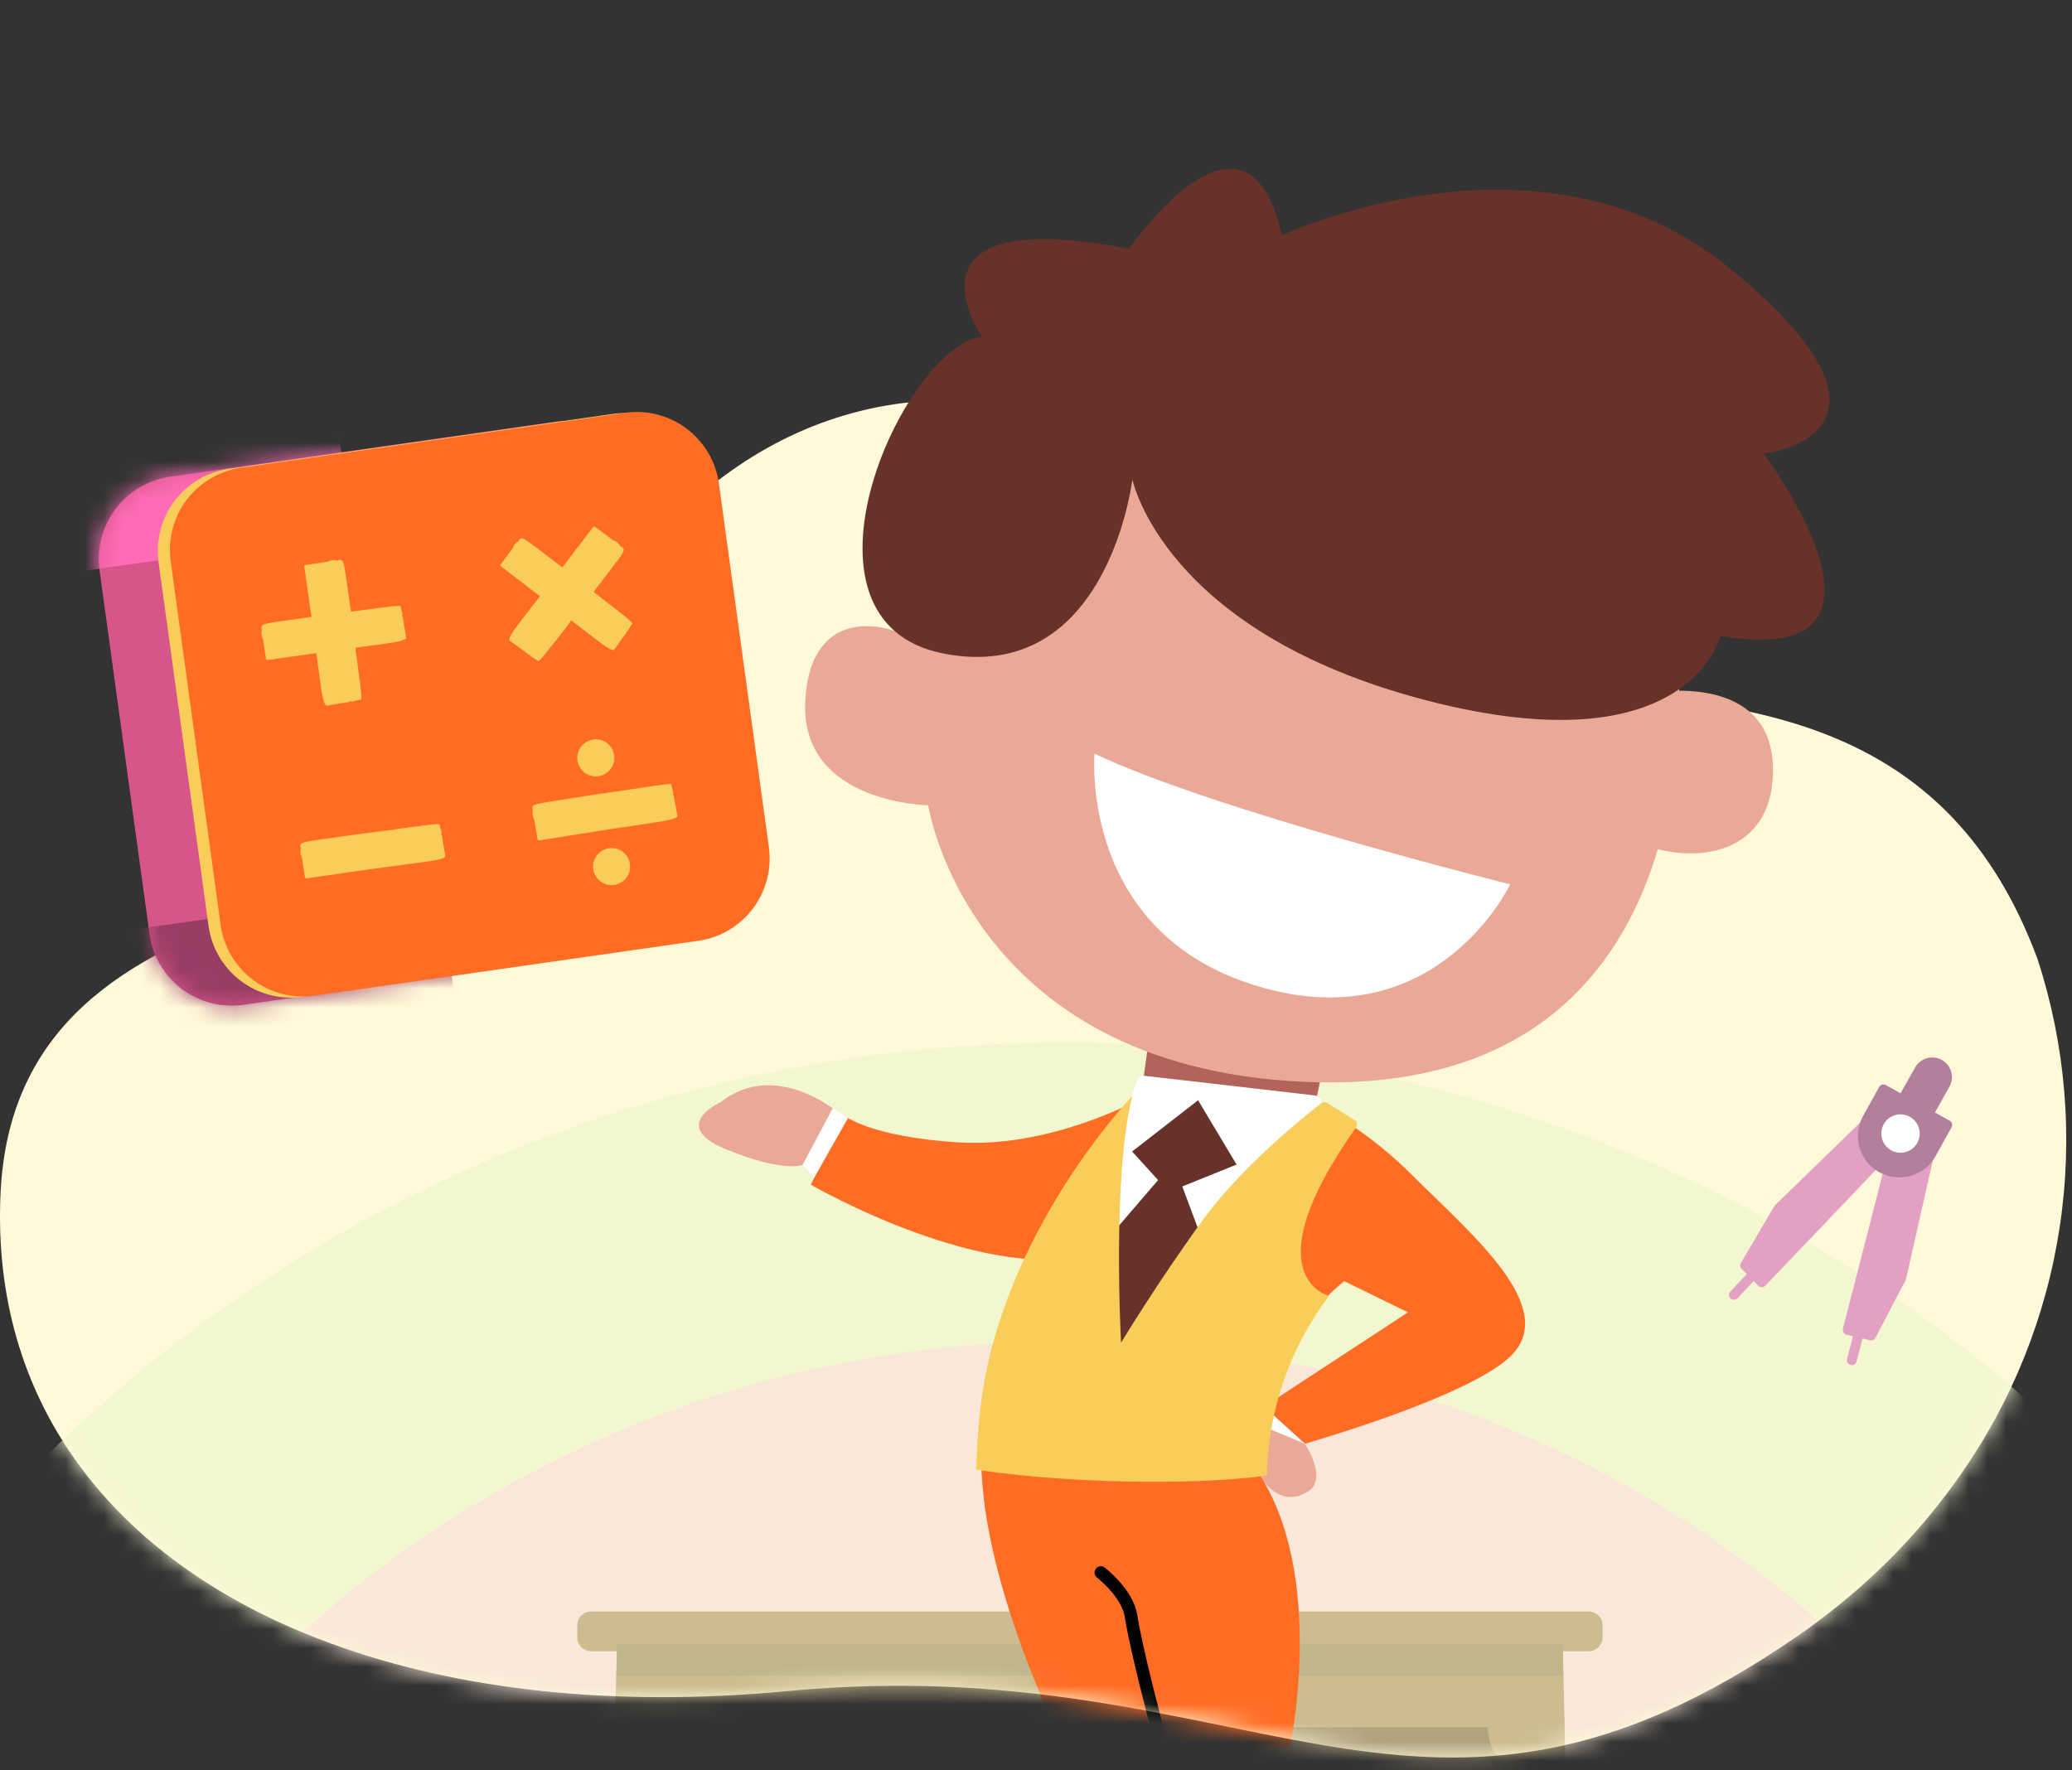
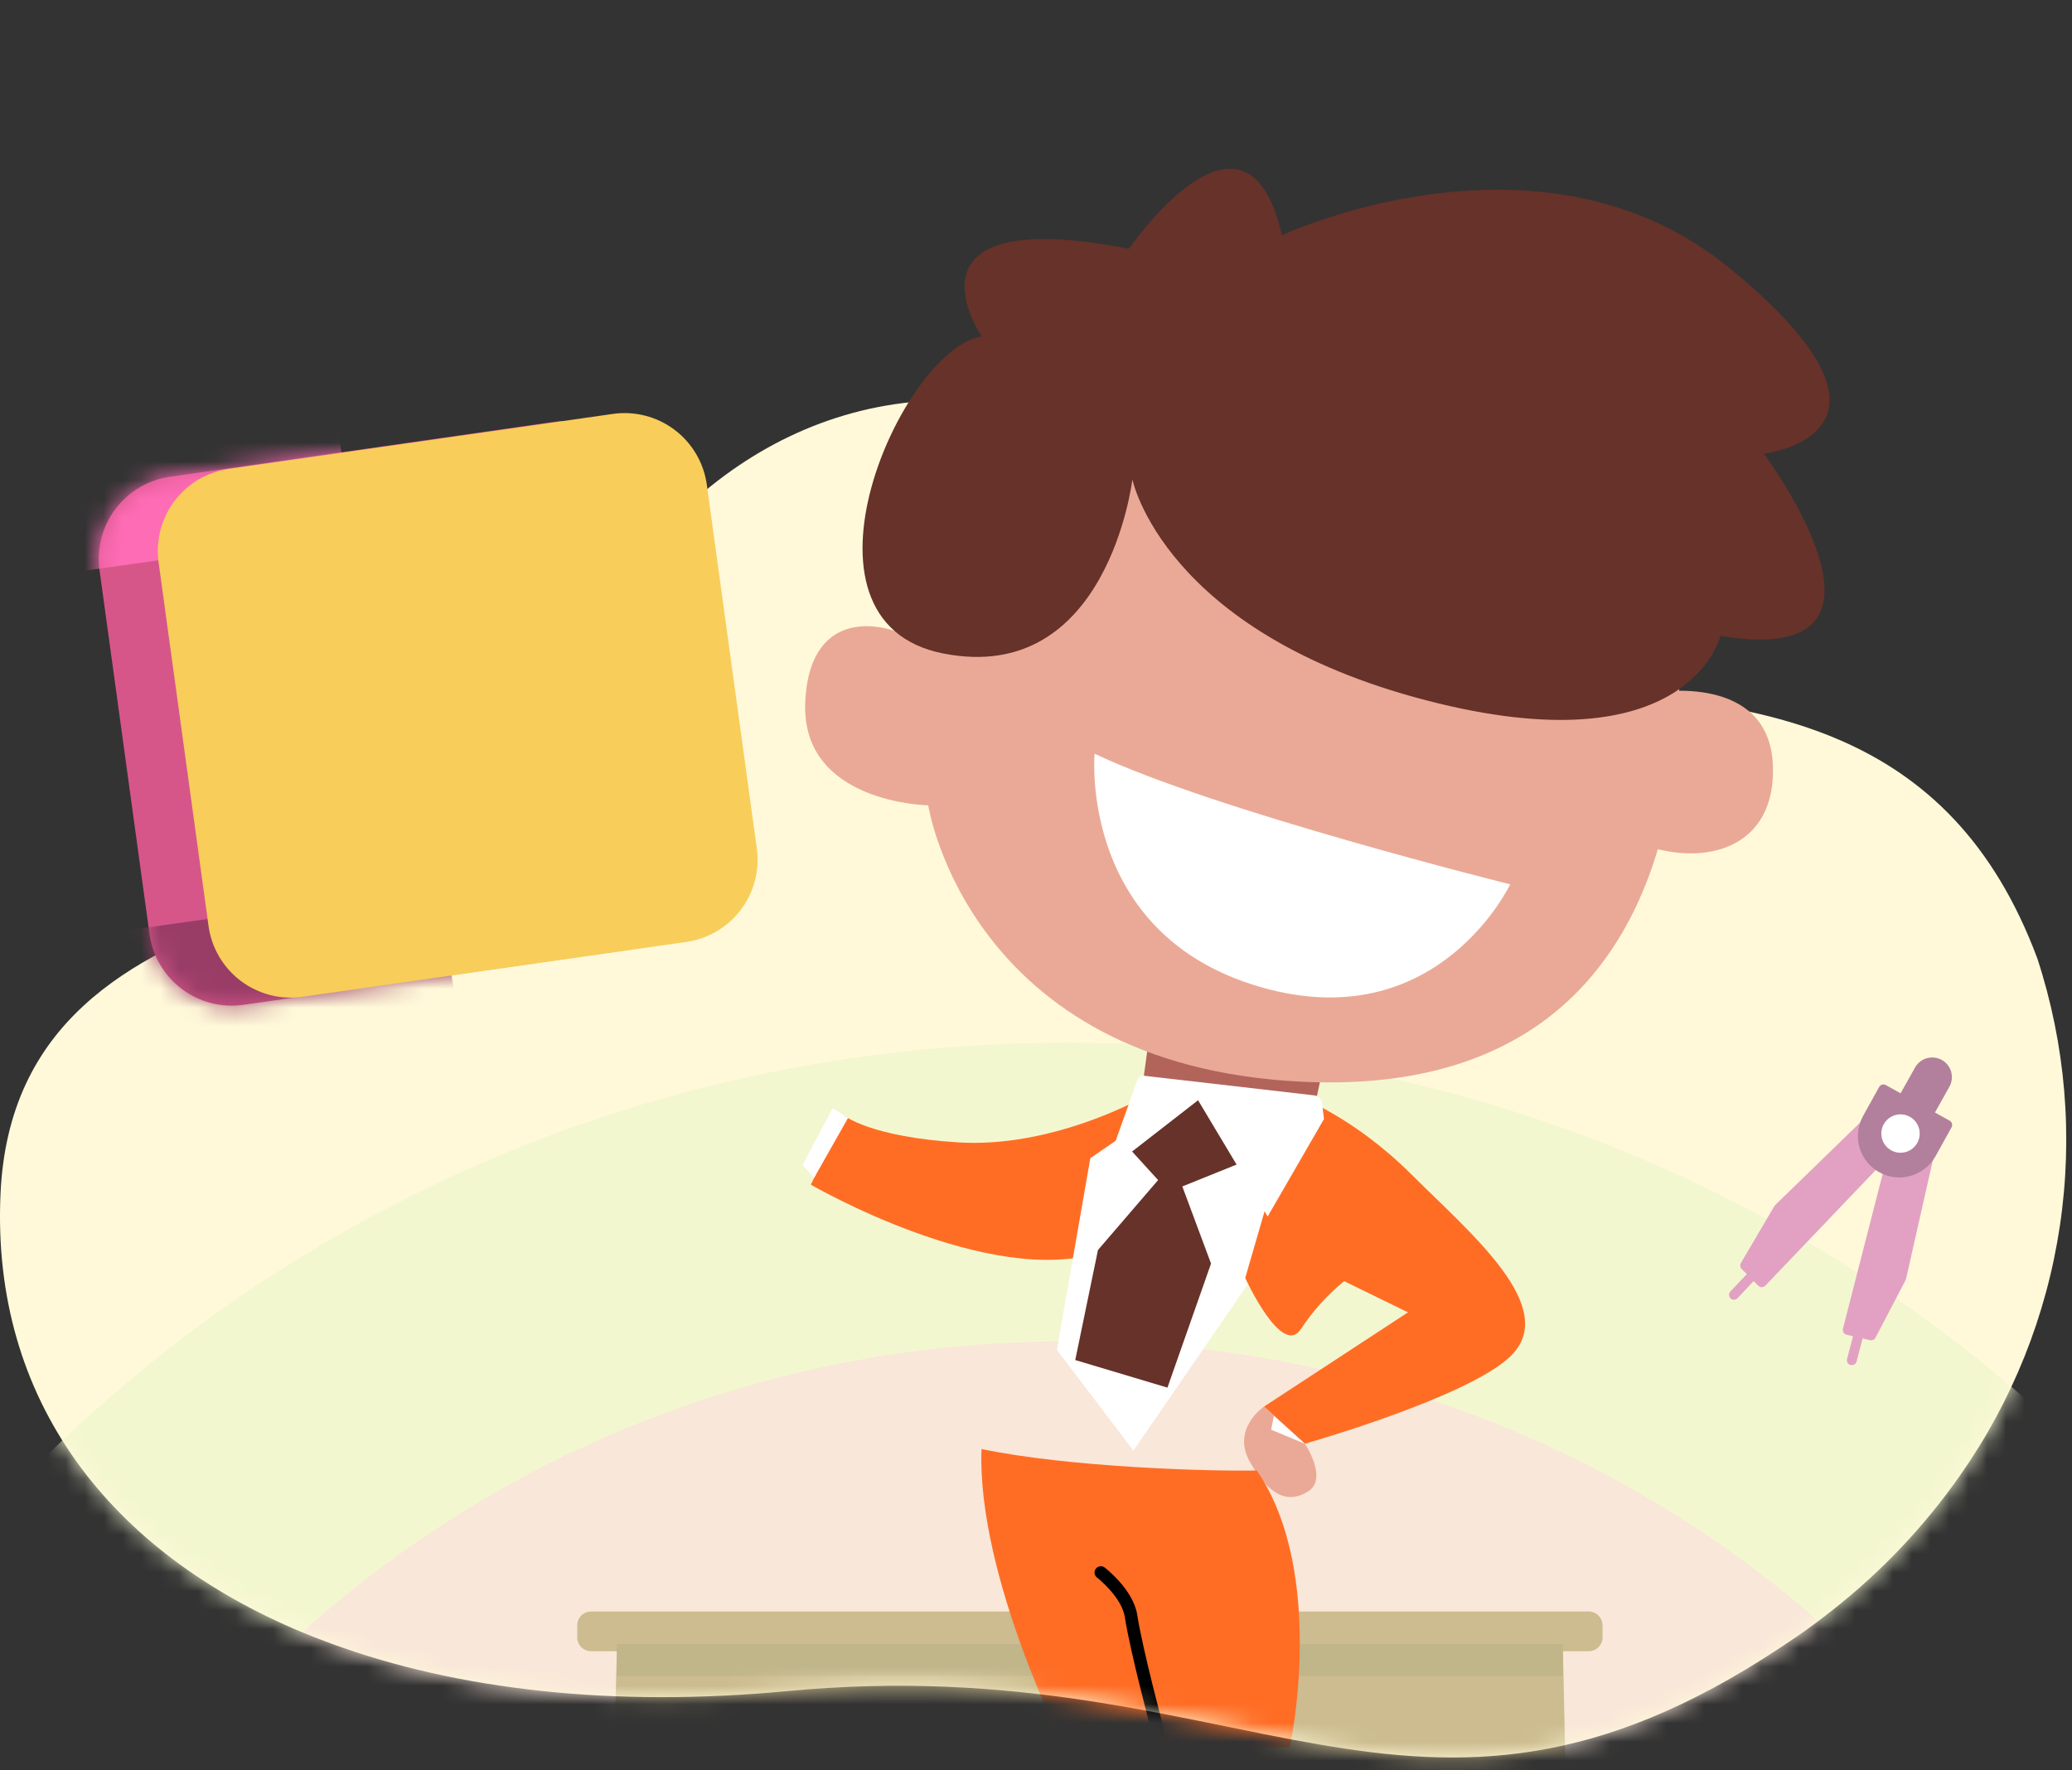
<svg xmlns="http://www.w3.org/2000/svg" width="110" height="94" viewBox="0 0 110 94" fill="none">
  <rect x="0" y="0" width="110" height="94" fill="#333333" stroke="none" />
  <path d="M0.026 63.42C0.823 45.136 25.937 49.547 28.808 39.672C31.678 29.797 39.358 21.805 49.333 21.279C59.308 20.752 60.459 26.322 71.701 33.475C74.966 35.567 78.765 36.673 82.643 36.658H82.659C93.401 37.199 103.519 38.435 108.162 50.899C109.658 55.474 110.066 60.335 109.356 65.096C108.646 69.856 106.836 74.386 104.07 78.325C102.179 81.03 99.899 83.441 97.304 85.48C96.692 85.964 96.08 86.425 95.427 86.874C95.125 87.078 94.825 87.282 94.515 87.486C75.022 100.411 66.192 87.486 41.764 89.797C32.582 90.664 24.295 89.742 17.57 87.267C17.072 87.084 16.578 86.894 16.095 86.694C5.789 82.422 -0.458 74.32 0.026 63.42Z" fill="#FFF9D9" />
  <mask id="mask0_233_29238" style="mask-type:alpha" maskUnits="userSpaceOnUse" x="0" y="0" width="110" height="94">
-     <path d="M0.028 63.42C0.825 45.135 25.939 49.546 28.81 39.671C31.68 29.796 40.086 3.367 50.061 2.84C60.036 2.314 60.752 -2.885 71.994 4.268C75.259 6.36 74.645 1.528 78.523 1.514L97.306 10.491C108.048 11.032 103.521 38.435 108.164 50.899C109.66 55.474 110.068 60.335 109.358 65.095C108.648 69.856 106.838 74.385 104.072 78.324C102.181 81.029 99.901 83.44 97.306 85.48C96.694 85.963 96.082 86.424 95.429 86.873C95.127 87.077 94.827 87.281 94.517 87.485C75.024 100.41 66.194 87.485 41.766 89.797C32.584 90.664 24.297 89.742 17.572 87.267C17.074 87.083 16.58 86.894 16.097 86.694C5.791 82.421 -0.456 74.319 0.028 63.42Z" fill="#FFF9D9" />
+     <path d="M0.028 63.42C0.825 45.135 25.939 49.546 28.81 39.671C31.68 29.796 40.086 3.367 50.061 2.84C60.036 2.314 60.752 -2.885 71.994 4.268C75.259 6.36 74.645 1.528 78.523 1.514C108.048 11.032 103.521 38.435 108.164 50.899C109.66 55.474 110.068 60.335 109.358 65.095C108.648 69.856 106.838 74.385 104.072 78.324C102.181 81.029 99.901 83.44 97.306 85.48C96.694 85.963 96.082 86.424 95.429 86.873C95.127 87.077 94.827 87.281 94.517 87.485C75.024 100.41 66.194 87.485 41.766 89.797C32.584 90.664 24.297 89.742 17.572 87.267C17.074 87.083 16.58 86.894 16.097 86.694C5.791 82.421 -0.456 74.319 0.028 63.42Z" fill="#FFF9D9" />
  </mask>
  <g mask="url(#mask0_233_29238)">
    <path d="M56.629 201.717C14.733 201.717 -19.231 168.954 -19.231 128.539C-19.231 88.123 14.733 55.36 56.629 55.36C98.525 55.36 132.488 88.123 132.488 128.539C132.488 168.954 98.525 201.717 56.629 201.717Z" fill="#F3F7D0" />
    <path d="M56.629 185.855C23.815 185.855 -2.786 160.194 -2.786 128.539C-2.786 96.885 23.815 71.224 56.629 71.224C89.443 71.224 116.044 96.885 116.044 128.539C116.044 160.194 89.443 185.855 56.629 185.855Z" fill="#F9E7D9" />
    <path d="M32.185 110.086H83.457L82.935 85.76H32.795L32.185 110.086Z" fill="#CCBC8F" />
-     <path d="M35.184 93.821L34.922 106.436C35.775 106.436 36.463 107.393 36.463 108.573H79.162C79.162 107.393 79.851 106.436 80.704 106.436H80.725L80.551 93.821H80.521C79.678 93.821 78.992 92.881 78.98 91.716H36.724C36.714 92.881 36.028 93.821 35.184 93.821Z" fill="#B2A37F" />
    <path d="M31.384 85.568H84.34C84.747 85.568 85.078 85.898 85.078 86.306V86.939C85.078 87.347 84.747 87.677 84.34 87.677H31.384C30.976 87.677 30.645 87.347 30.645 86.939V86.306C30.645 85.898 30.976 85.568 31.384 85.568Z" fill="#CCBC8F" />
    <g style="mix-blend-mode:multiply" opacity="0.4">
      <path d="M82.977 88.149H32.741" stroke="#B2A983" stroke-width="1.678" stroke-miterlimit="10" />
    </g>
-     <path d="M45.005 59.475C45.005 59.475 41.418 56.041 38.245 58.532C38.245 58.532 35.489 59.771 38.537 61.024C41.585 62.276 42.608 61.858 42.608 61.858L43.546 62.903L45.005 59.475Z" fill="#EAA996" />
    <path d="M62.833 57.916C62.582 57.763 62.292 57.686 61.999 57.696C61.705 57.705 61.421 57.8 61.18 57.969C60.309 58.556 55.629 60.952 50.901 60.66C46.174 60.368 44.819 59.232 44.819 59.232L43.046 62.904C43.046 62.904 52.556 68.433 58.473 66.479L59.983 61.531L62.833 57.916Z" fill="#FF6D25" />
    <path d="M66.386 58.157L69.534 63.4L60.173 77.027L56.111 71.68L57.884 61.497L63.568 57.594L66.386 58.157Z" fill="white" />
    <path d="M70.353 56.147L69.498 60.152L60.502 58.74L61.133 54.164L70.353 56.147Z" fill="#B2645B" />
    <path d="M68.906 58.219C68.906 58.219 71.842 59.272 74.955 62.383C78.069 65.494 82.872 69.455 80.17 72.035C77.887 74.217 69.271 76.659 69.271 76.659L67.102 74.69L74.749 69.683L71.358 68.028C70.471 68.753 69.699 69.608 69.069 70.564C68.049 72.119 66.107 67.857 66.107 67.857L68.906 58.219Z" fill="#FF6D25" />
    <path d="M69.183 60.411L62.768 62.998L64.292 67.093L61.978 73.681L57.084 72.216L58.29 66.373L61.483 62.66L59.401 60.374L64.102 57.736L67.087 58.406L69.183 60.411Z" fill="#663229" />
    <path d="M67.299 64.594L63.604 58.422L58.614 62.299L60.376 57.365C60.397 57.288 60.445 57.221 60.511 57.176C60.578 57.131 60.658 57.111 60.737 57.12L69.776 58.163C69.88 58.174 69.978 58.221 70.052 58.295C70.126 58.369 70.172 58.467 70.184 58.571L70.29 59.416L67.299 64.594Z" fill="white" />
    <path d="M67.101 74.689C67.101 74.689 65.363 75.864 66.352 77.617C67.342 79.369 68.331 79.879 69.433 79.202C70.535 78.525 69.27 76.652 69.27 76.652L67.101 74.689Z" fill="#EAA996" />
    <path d="M56.62 93.033L68.482 92.77C68.482 92.77 70.459 83.548 66.723 78.08C64.275 78.133 56.808 77.921 52.107 76.941C51.86 83.734 56.62 93.033 56.62 93.033Z" fill="#FF6D25" />
-     <path d="M51.822 78.042C57.845 78.921 64.625 78.76 67.261 78.342C67.322 74.896 68.475 71.559 70.556 68.811C70.556 68.811 66.374 67.791 71.984 59.873C72.008 59.842 72.025 59.806 72.033 59.767C72.042 59.729 72.042 59.689 72.035 59.651C72.027 59.612 72.011 59.576 71.989 59.544C71.966 59.512 71.936 59.485 71.903 59.465L70.458 58.569C70.395 58.53 70.32 58.516 70.247 58.53C70.174 58.544 70.109 58.585 70.064 58.645C70.064 58.645 66.188 61.583 63.864 64.766C61.444 68.097 59.516 71.294 59.516 71.294C59.516 71.294 59.025 62.493 60.114 58.194C60.114 58.194 53.055 65.525 52.035 74.885C51.908 75.975 51.859 77.028 51.822 78.042Z" fill="#F8CD5A" />
    <path d="M61.475 91.932C61.475 91.932 60.328 87.647 60.046 85.811C59.857 84.587 58.443 83.499 58.443 83.499" stroke="black" stroke-width="0.671" stroke-linecap="round" stroke-linejoin="round" />
    <path d="M87.945 36.762C87.945 36.762 93.909 35.764 94.119 40.604C94.313 45.058 90.505 46.061 87.149 44.825C83.793 43.589 87.945 36.762 87.945 36.762Z" fill="#EAA996" />
    <path d="M89.011 33.974C89.011 33.974 92.098 58.557 69.1 57.437C51.386 56.572 49.279 42.761 49.279 42.761C49.279 42.761 42.493 42.661 42.75 37.252C43.007 31.844 47.592 33.068 49.032 34.335C49.032 34.335 57.675 19.714 60.394 19.673C63.114 19.633 89.011 33.974 89.011 33.974Z" fill="#EAA996" />
    <path d="M91.334 33.763C91.334 33.763 89.701 40.819 75.73 37.189C61.758 33.559 60.117 25.455 60.117 25.455C60.117 25.455 58.82 36.424 50.073 34.698C41.402 32.986 47.898 18.51 52.113 17.866C52.113 17.866 47.29 10.755 59.936 13.208C59.936 13.208 66.15 4.151 68.06 12.491C68.06 12.491 81.814 6.03 91.829 14.242C102.578 23.054 93.641 24.09 93.641 24.09C93.641 24.09 102.241 35.606 91.334 33.763Z" fill="#663229" />
    <path d="M80.173 46.956C80.173 46.956 64.444 43.041 58.109 40.019C58.109 40.019 57.224 49.914 67.364 52.532C76.441 54.868 80.173 46.956 80.173 46.956Z" fill="white" />
    <path d="M69.272 76.66L67.629 75.173L67.484 75.915L69.272 76.66Z" fill="white" />
  </g>
  <path d="M34.393 26.165L37.046 45.478C37.205 46.632 36.9 47.801 36.2 48.73C35.499 49.66 34.458 50.274 33.306 50.438L12.928 53.354C12.353 53.436 11.767 53.404 11.205 53.26C10.643 53.115 10.114 52.861 9.651 52.511C9.187 52.162 8.797 51.724 8.503 51.223C8.209 50.723 8.016 50.169 7.937 49.594L5.285 30.28C5.125 29.126 5.429 27.956 6.13 27.025C6.832 26.094 7.873 25.479 9.027 25.314L29.405 22.401C29.98 22.319 30.565 22.351 31.128 22.496C31.69 22.641 32.219 22.895 32.682 23.245C33.146 23.595 33.536 24.033 33.829 24.534C34.123 25.035 34.315 25.59 34.393 26.165Z" fill="#D6568A" />
  <mask id="mask1_233_29238" style="mask-type:alpha" maskUnits="userSpaceOnUse" x="5" y="22" width="33" height="32">
    <path d="M34.393 26.165L37.046 45.478C37.205 46.632 36.9 47.801 36.2 48.73C35.499 49.66 34.458 50.274 33.306 50.438L12.928 53.354C12.353 53.436 11.767 53.404 11.205 53.26C10.643 53.115 10.114 52.861 9.651 52.511C9.187 52.162 8.797 51.724 8.503 51.223C8.209 50.723 8.016 50.169 7.937 49.594L5.285 30.28C5.125 29.126 5.429 27.956 6.13 27.025C6.832 26.094 7.873 25.479 9.027 25.314L29.405 22.401C29.98 22.319 30.565 22.351 31.128 22.496C31.69 22.641 32.219 22.895 32.682 23.245C33.146 23.595 33.536 24.033 33.829 24.534C34.123 25.035 34.315 25.59 34.393 26.165Z" fill="#D6568A" />
  </mask>
  <g mask="url(#mask1_233_29238)">
    <path d="M18.729 28.291L0.818 30.824L-0.689 20.167L17.222 17.634L18.729 28.291Z" fill="#FF6CB6" />
    <path d="M24.814 57.728L6.898 60.246L5.4 49.586L23.315 47.068L24.814 57.728Z" fill="#993D67" />
  </g>
  <path d="M37.525 25.741L40.178 45.054C40.336 46.207 40.032 47.376 39.331 48.306C38.63 49.235 37.59 49.849 36.438 50.014L16.059 52.929C15.485 53.011 14.899 52.979 14.337 52.834C13.775 52.689 13.247 52.435 12.783 52.085C12.32 51.735 11.93 51.298 11.636 50.797C11.342 50.296 11.15 49.742 11.071 49.167L8.419 29.854C8.26 28.701 8.565 27.532 9.265 26.602C9.966 25.673 11.006 25.059 12.158 24.894L32.537 21.978C33.111 21.896 33.697 21.929 34.259 22.073C34.821 22.218 35.349 22.473 35.813 22.823C36.276 23.172 36.666 23.61 36.96 24.111C37.254 24.611 37.446 25.165 37.525 25.741Z" fill="#F8CD5A" />
-   <path d="M38.167 25.681L40.82 44.994C40.977 46.148 40.672 47.316 39.971 48.246C39.27 49.175 38.23 49.789 37.078 49.954L16.701 52.868C16.127 52.95 15.541 52.918 14.979 52.774C14.417 52.629 13.889 52.375 13.425 52.025C12.961 51.676 12.571 51.238 12.277 50.737C11.984 50.237 11.792 49.683 11.713 49.107L9.061 29.794C8.902 28.641 9.207 27.471 9.908 26.542C10.609 25.613 11.65 24.999 12.803 24.834L33.185 21.919C33.759 21.837 34.344 21.87 34.906 22.015C35.467 22.16 35.995 22.415 36.458 22.765C36.921 23.114 37.31 23.552 37.603 24.052C37.897 24.553 38.088 25.106 38.167 25.681Z" fill="#FF6D25" />
  <path d="M20.96 32.18C20.817 32.194 20.648 32.212 20.452 32.237L19.809 32.321L19.089 32.416L18.91 32.439L18.63 32.476L18.355 30.533C18.326 30.329 18.302 30.182 18.277 30.072C18.261 29.988 18.234 29.905 18.197 29.827C18.189 29.806 18.175 29.787 18.159 29.771C18.142 29.755 18.122 29.743 18.099 29.736C18.055 29.728 18.009 29.728 17.965 29.736L17.922 29.772C17.91 29.785 17.893 29.772 17.871 29.75C17.8 29.743 17.728 29.743 17.657 29.75C17.612 29.752 17.567 29.759 17.524 29.77C17.498 29.779 17.473 29.789 17.449 29.803C17.434 29.815 17.416 29.822 17.398 29.825C17.194 29.852 17.008 29.883 16.818 29.913C16.628 29.944 16.437 29.972 16.245 29.999C16.221 30.003 16.199 30.01 16.178 30.021C16.157 30.021 16.153 30.066 16.161 30.129L16.535 32.757L14.686 33.018C14.482 33.047 14.335 33.074 14.225 33.096C14.14 33.112 14.057 33.138 13.978 33.171C13.957 33.179 13.938 33.192 13.922 33.208C13.906 33.223 13.893 33.242 13.884 33.263C13.877 33.304 13.877 33.345 13.884 33.386L13.921 33.424C13.931 33.435 13.921 33.451 13.896 33.471C13.886 33.539 13.883 33.607 13.886 33.675C13.887 33.716 13.894 33.757 13.907 33.796C13.913 33.82 13.924 33.844 13.937 33.865C13.948 33.879 13.955 33.895 13.958 33.912C13.984 34.092 14.011 34.267 14.039 34.441C14.068 34.614 14.094 34.789 14.119 34.967C14.122 34.988 14.129 35.009 14.139 35.028C14.149 35.044 14.186 35.05 14.248 35.04L16.796 34.679C16.814 34.812 16.828 34.94 16.847 35.075C16.914 35.548 16.977 36.014 17.039 36.467C17.039 36.499 17.039 36.548 17.059 36.611C17.079 36.675 17.079 36.746 17.092 36.815C17.104 36.885 17.122 36.968 17.139 37.046C17.153 37.118 17.172 37.19 17.196 37.26C17.213 37.314 17.237 37.365 17.267 37.413C17.296 37.454 17.324 37.47 17.355 37.466L17.494 37.444L17.714 37.407L17.918 37.372C17.952 37.368 17.985 37.361 18.018 37.35L18.555 37.272C18.555 37.272 18.555 37.26 18.573 37.242C18.578 37.234 18.585 37.228 18.593 37.223C18.601 37.222 18.609 37.223 18.617 37.226C18.624 37.229 18.631 37.234 18.636 37.24C18.644 37.246 18.653 37.25 18.662 37.253C18.672 37.255 18.681 37.255 18.691 37.254H18.699L18.752 37.24L18.875 37.209L19.028 37.17C19.081 37.158 19.13 37.148 19.173 37.142C19.183 37.036 19.183 36.929 19.173 36.824C19.16 36.681 19.142 36.511 19.118 36.316C19.093 36.111 19.065 35.907 19.034 35.673C19.003 35.438 18.971 35.199 18.94 34.95C18.94 34.95 18.94 34.885 18.918 34.773C18.895 34.661 18.889 34.54 18.869 34.392C18.973 34.377 19.073 34.367 19.179 34.351L20.57 34.161L20.715 34.141L20.919 34.106C20.997 34.094 21.072 34.077 21.152 34.061C21.221 34.046 21.289 34.028 21.356 34.006C21.41 33.99 21.462 33.967 21.511 33.938C21.55 33.914 21.568 33.886 21.564 33.857C21.56 33.828 21.554 33.794 21.544 33.73C21.533 33.667 21.521 33.6 21.509 33.526C21.497 33.453 21.486 33.394 21.476 33.337C21.473 33.306 21.466 33.276 21.456 33.247L21.386 32.757C21.375 32.753 21.365 32.747 21.356 32.739L21.335 32.721C21.335 32.713 21.336 32.705 21.34 32.698C21.343 32.691 21.348 32.684 21.354 32.68C21.36 32.673 21.364 32.665 21.367 32.657C21.369 32.648 21.37 32.639 21.368 32.631V32.614L21.356 32.565L21.325 32.455C21.313 32.41 21.301 32.364 21.288 32.315C21.276 32.266 21.268 32.221 21.262 32.182C21.162 32.174 21.061 32.173 20.96 32.18Z" fill="#F8CD5A" />
  <path d="M33.36 32.882C33.25 32.788 33.117 32.68 32.962 32.557L32.452 32.16C32.266 32.017 32.075 31.868 31.879 31.713L31.736 31.601L31.513 31.427L32.703 29.868C32.825 29.711 32.907 29.585 32.978 29.489C33.028 29.418 33.068 29.341 33.097 29.26C33.106 29.239 33.111 29.216 33.111 29.193C33.111 29.17 33.106 29.147 33.097 29.126C33.07 29.089 33.039 29.057 33.003 29.03H32.946C32.929 29.03 32.923 29.012 32.927 28.977C32.884 28.919 32.836 28.866 32.782 28.818C32.75 28.788 32.713 28.762 32.674 28.74C32.651 28.726 32.625 28.715 32.599 28.707C32.58 28.705 32.562 28.698 32.546 28.687C32.389 28.567 32.234 28.45 32.079 28.336L31.613 27.987C31.595 27.973 31.574 27.962 31.552 27.955C31.53 27.955 31.501 27.969 31.462 28.02L29.853 30.13L28.369 28.995C28.21 28.875 28.084 28.791 27.99 28.722C27.919 28.673 27.843 28.632 27.763 28.599C27.743 28.59 27.721 28.585 27.698 28.585C27.675 28.585 27.653 28.59 27.633 28.599C27.598 28.621 27.567 28.649 27.543 28.683C27.544 28.701 27.544 28.718 27.543 28.736C27.543 28.752 27.527 28.756 27.494 28.752C27.441 28.791 27.391 28.834 27.345 28.881C27.318 28.911 27.294 28.945 27.274 28.981C27.261 29.003 27.252 29.027 27.247 29.052C27.244 29.069 27.237 29.085 27.227 29.099C27.119 29.244 27.011 29.387 26.909 29.528C26.806 29.668 26.704 29.811 26.59 29.954C26.577 29.971 26.566 29.99 26.56 30.011C26.56 30.03 26.576 30.06 26.627 30.097L28.667 31.66L28.42 31.974L27.564 33.086L27.474 33.202C27.435 33.253 27.392 33.31 27.347 33.374C27.302 33.437 27.259 33.502 27.215 33.578C27.174 33.639 27.137 33.702 27.104 33.767C27.077 33.817 27.057 33.871 27.045 33.926C27.039 33.944 27.038 33.962 27.042 33.98C27.047 33.998 27.056 34.014 27.07 34.026L27.182 34.108L27.363 34.239L27.533 34.363C27.559 34.385 27.588 34.403 27.619 34.416L28.049 34.747C28.049 34.747 28.063 34.747 28.084 34.747H28.112C28.119 34.752 28.124 34.758 28.127 34.766C28.13 34.773 28.132 34.781 28.131 34.789C28.132 34.799 28.135 34.809 28.14 34.817C28.145 34.825 28.151 34.833 28.159 34.839L28.174 34.849L28.22 34.877L28.329 34.943L28.463 35.024C28.51 35.055 28.551 35.081 28.586 35.108C28.666 35.038 28.74 34.963 28.808 34.881C28.902 34.771 29.012 34.641 29.132 34.486L29.541 33.975C29.683 33.79 29.834 33.598 29.989 33.402L30.099 33.261L30.328 32.935C30.41 33 30.489 33.063 30.573 33.127C30.954 33.419 31.324 33.706 31.687 33.986L31.803 34.075L31.975 34.2L32.168 34.334C32.229 34.375 32.292 34.413 32.356 34.447C32.406 34.474 32.46 34.495 32.515 34.51C32.56 34.52 32.591 34.51 32.609 34.49L32.685 34.388L32.803 34.222C32.846 34.165 32.883 34.112 32.915 34.067C32.935 34.043 32.951 34.016 32.964 33.988L33.266 33.594C33.266 33.594 33.266 33.582 33.256 33.561C33.254 33.553 33.254 33.544 33.256 33.535C33.261 33.529 33.267 33.524 33.274 33.521C33.281 33.518 33.289 33.517 33.297 33.518C33.306 33.518 33.315 33.515 33.323 33.51C33.331 33.506 33.338 33.499 33.344 33.492V33.48C33.351 33.465 33.359 33.45 33.368 33.437C33.384 33.41 33.405 33.378 33.427 33.337L33.501 33.214C33.524 33.175 33.549 33.137 33.576 33.1C33.51 33.022 33.437 32.949 33.36 32.882Z" fill="#F8CD5A" />
  <path d="M20.975 44.044L20.567 44.097L20.043 44.162L19.519 44.23L19.111 44.281L18.943 44.303L16.752 44.613C16.548 44.642 16.401 44.666 16.291 44.691C16.206 44.706 16.123 44.731 16.044 44.766C15.991 44.793 15.958 44.823 15.95 44.858C15.943 44.898 15.943 44.94 15.95 44.98L15.987 45.017C15.997 45.029 15.987 45.046 15.962 45.064C15.952 45.132 15.949 45.2 15.952 45.268C15.954 45.309 15.96 45.349 15.971 45.388C15.979 45.413 15.99 45.436 16.003 45.458C16.014 45.471 16.021 45.487 16.024 45.505C16.05 45.684 16.077 45.86 16.105 46.033C16.134 46.206 16.16 46.382 16.185 46.559C16.188 46.58 16.195 46.6 16.205 46.619C16.215 46.637 16.25 46.641 16.313 46.633L19.855 46.125C20.308 46.069 20.773 46.008 21.249 45.941C21.722 45.876 22.187 45.811 22.64 45.752L22.785 45.731L22.989 45.697L23.22 45.652C23.292 45.637 23.363 45.618 23.434 45.596C23.488 45.58 23.54 45.558 23.589 45.529C23.628 45.503 23.646 45.476 23.642 45.447C23.638 45.419 23.632 45.384 23.622 45.321C23.611 45.258 23.599 45.191 23.587 45.117C23.575 45.044 23.564 44.982 23.554 44.927C23.551 44.897 23.544 44.867 23.534 44.837L23.465 44.346C23.465 44.346 23.45 44.346 23.434 44.33C23.426 44.324 23.419 44.318 23.413 44.311C23.413 44.303 23.414 44.296 23.417 44.289C23.42 44.282 23.424 44.276 23.43 44.27C23.436 44.264 23.442 44.256 23.444 44.247C23.447 44.238 23.448 44.228 23.446 44.219V44.205C23.446 44.205 23.446 44.187 23.434 44.156L23.403 44.044C23.391 44.001 23.379 43.954 23.367 43.905C23.355 43.861 23.346 43.817 23.34 43.773C23.234 43.764 23.128 43.764 23.022 43.773C22.879 43.785 22.71 43.805 22.514 43.83L21.871 43.913L21.151 44.009L20.975 44.044Z" fill="#F8CD5A" />
  <path d="M33.277 41.948L32.869 42.008L32.347 42.083L31.823 42.158L31.414 42.218L31.247 42.242L29.062 42.589C28.858 42.62 28.711 42.648 28.601 42.675C28.516 42.691 28.434 42.717 28.356 42.754C28.335 42.762 28.316 42.775 28.3 42.79C28.285 42.806 28.272 42.825 28.264 42.846C28.256 42.886 28.256 42.928 28.264 42.968L28.301 43.007C28.313 43.017 28.301 43.034 28.279 43.054C28.271 43.122 28.271 43.19 28.279 43.258C28.281 43.299 28.288 43.34 28.301 43.379C28.308 43.403 28.319 43.427 28.334 43.448C28.344 43.462 28.352 43.478 28.356 43.495C28.383 43.672 28.413 43.85 28.444 44.021C28.474 44.193 28.505 44.37 28.534 44.546C28.537 44.567 28.544 44.588 28.554 44.607C28.564 44.623 28.601 44.627 28.662 44.619L32.198 44.056C32.651 43.992 33.114 43.924 33.587 43.852C34.061 43.78 34.524 43.709 34.977 43.638L35.122 43.615L35.326 43.577L35.554 43.53C35.632 43.511 35.703 43.491 35.758 43.47C35.813 43.453 35.865 43.429 35.913 43.399C35.952 43.374 35.968 43.346 35.964 43.317C35.96 43.289 35.954 43.254 35.942 43.191C35.93 43.128 35.917 43.062 35.903 42.987C35.889 42.911 35.879 42.854 35.868 42.799C35.865 42.768 35.857 42.738 35.846 42.709L35.768 42.22C35.757 42.216 35.747 42.211 35.738 42.203C35.73 42.198 35.723 42.192 35.717 42.185C35.717 42.178 35.718 42.17 35.721 42.163C35.724 42.156 35.728 42.149 35.734 42.144C35.74 42.138 35.745 42.129 35.747 42.12C35.75 42.112 35.75 42.102 35.748 42.093V42.077C35.748 42.077 35.748 42.061 35.734 42.03L35.703 41.918C35.691 41.875 35.677 41.828 35.664 41.779C35.651 41.732 35.64 41.684 35.634 41.636C35.528 41.633 35.422 41.638 35.318 41.651C35.175 41.667 35.005 41.687 34.809 41.716L34.169 41.812L33.449 41.918L33.277 41.948ZM32.567 39.947C32.626 40.133 32.628 40.332 32.573 40.519C32.519 40.706 32.409 40.873 32.26 40.998C32.11 41.123 31.927 41.2 31.733 41.221C31.539 41.241 31.344 41.204 31.171 41.113C30.999 41.022 30.857 40.882 30.764 40.711C30.672 40.539 30.632 40.344 30.65 40.15C30.669 39.956 30.744 39.772 30.868 39.621C30.991 39.47 31.157 39.359 31.343 39.302C31.592 39.225 31.861 39.249 32.091 39.37C32.322 39.491 32.495 39.698 32.573 39.947H32.567ZM33.406 45.717C33.465 45.903 33.467 46.102 33.413 46.289C33.358 46.476 33.25 46.643 33.1 46.768C32.951 46.894 32.767 46.972 32.574 46.992C32.38 47.013 32.184 46.976 32.011 46.885C31.839 46.795 31.697 46.655 31.604 46.483C31.511 46.312 31.471 46.117 31.489 45.923C31.508 45.729 31.583 45.544 31.706 45.393C31.83 45.242 31.995 45.131 32.182 45.074C32.429 44.998 32.697 45.023 32.926 45.143C33.155 45.264 33.328 45.47 33.406 45.717Z" fill="#F8CD5A" />
  <path d="M91.871 68.568L92.737 67.652L92.463 67.382C92.422 67.341 92.396 67.288 92.389 67.23C92.381 67.172 92.393 67.114 92.422 67.064L94.177 64.079C94.201 64.043 94.227 64.008 94.254 63.975L99.29 59.084C99.341 59.937 98.962 61.492 99.727 61.975L93.72 68.266C93.671 68.316 93.605 68.346 93.534 68.349C93.489 68.35 93.444 68.338 93.404 68.315C93.383 68.303 93.364 68.288 93.347 68.272L93.096 68.025L92.243 68.933C92.203 68.975 92.15 69.003 92.092 69.012C92.034 69.021 91.975 69.01 91.924 68.982C91.904 68.972 91.886 68.958 91.871 68.941C91.846 68.917 91.826 68.888 91.813 68.856C91.799 68.824 91.792 68.789 91.792 68.754C91.792 68.719 91.799 68.685 91.813 68.653C91.826 68.621 91.846 68.592 91.871 68.568Z" fill="#E2A1C3" />
  <path d="M99.258 71.157L98.884 71.069L98.564 72.294C98.545 72.36 98.501 72.417 98.441 72.451C98.381 72.485 98.31 72.495 98.243 72.477C98.222 72.473 98.201 72.466 98.182 72.455C98.131 72.427 98.091 72.382 98.069 72.329C98.046 72.275 98.042 72.215 98.058 72.159L98.374 70.953L98.033 70.871C98.01 70.867 97.987 70.859 97.966 70.847C97.926 70.824 97.893 70.792 97.868 70.753C97.833 70.691 97.823 70.618 97.84 70.549L100.002 62.125C100.818 62.519 101.992 61.464 102.738 61.054L101.212 67.809C101.214 67.818 101.214 67.827 101.212 67.836C101.2 67.874 101.188 67.905 101.177 67.938V67.954L99.568 71.029C99.539 71.083 99.493 71.126 99.436 71.149C99.379 71.173 99.316 71.176 99.258 71.157Z" fill="#E2A1C3" />
  <path d="M100.955 61.694C100.098 61.694 99.403 60.999 99.403 60.142C99.403 59.284 100.098 58.589 100.955 58.589C101.813 58.589 102.508 59.284 102.508 60.142C102.508 60.999 101.813 61.694 100.955 61.694Z" fill="white" />
  <path d="M99.762 62.242C99.253 61.959 98.877 61.485 98.717 60.925C98.557 60.364 98.626 59.763 98.909 59.254L99.762 57.717C99.778 57.687 99.801 57.661 99.828 57.639C99.855 57.618 99.885 57.602 99.918 57.593C99.951 57.584 99.986 57.581 100.02 57.585C100.054 57.589 100.087 57.6 100.117 57.617L100.9 58.052L101.667 56.685C101.803 56.443 102.029 56.265 102.295 56.189C102.562 56.114 102.848 56.148 103.09 56.283C103.331 56.418 103.51 56.644 103.585 56.911C103.66 57.177 103.627 57.463 103.491 57.705L102.724 59.072L103.504 59.504C103.564 59.538 103.608 59.595 103.627 59.661C103.647 59.727 103.639 59.799 103.606 59.859L102.759 61.386C102.619 61.639 102.43 61.862 102.203 62.042C101.977 62.222 101.717 62.356 101.438 62.436C101.16 62.516 100.868 62.539 100.581 62.506C100.293 62.473 100.015 62.383 99.762 62.242ZM100.405 61.084C100.581 61.181 100.782 61.223 100.983 61.206C101.183 61.189 101.375 61.113 101.532 60.987C101.689 60.862 101.806 60.693 101.868 60.501C101.929 60.309 101.932 60.103 101.877 59.91C101.822 59.716 101.71 59.543 101.557 59.413C101.404 59.282 101.215 59.2 101.015 59.177C100.815 59.153 100.613 59.189 100.433 59.281C100.254 59.372 100.105 59.514 100.007 59.69C99.941 59.807 99.899 59.937 99.884 60.07C99.868 60.204 99.879 60.339 99.916 60.469C99.953 60.598 100.015 60.719 100.099 60.824C100.183 60.929 100.287 61.017 100.405 61.082V61.084Z" fill="#B2809D" />
  <path d="M45.023 59.359L44.207 58.847L42.606 61.86L43.22 62.542L45.023 59.359Z" fill="white" />
</svg>